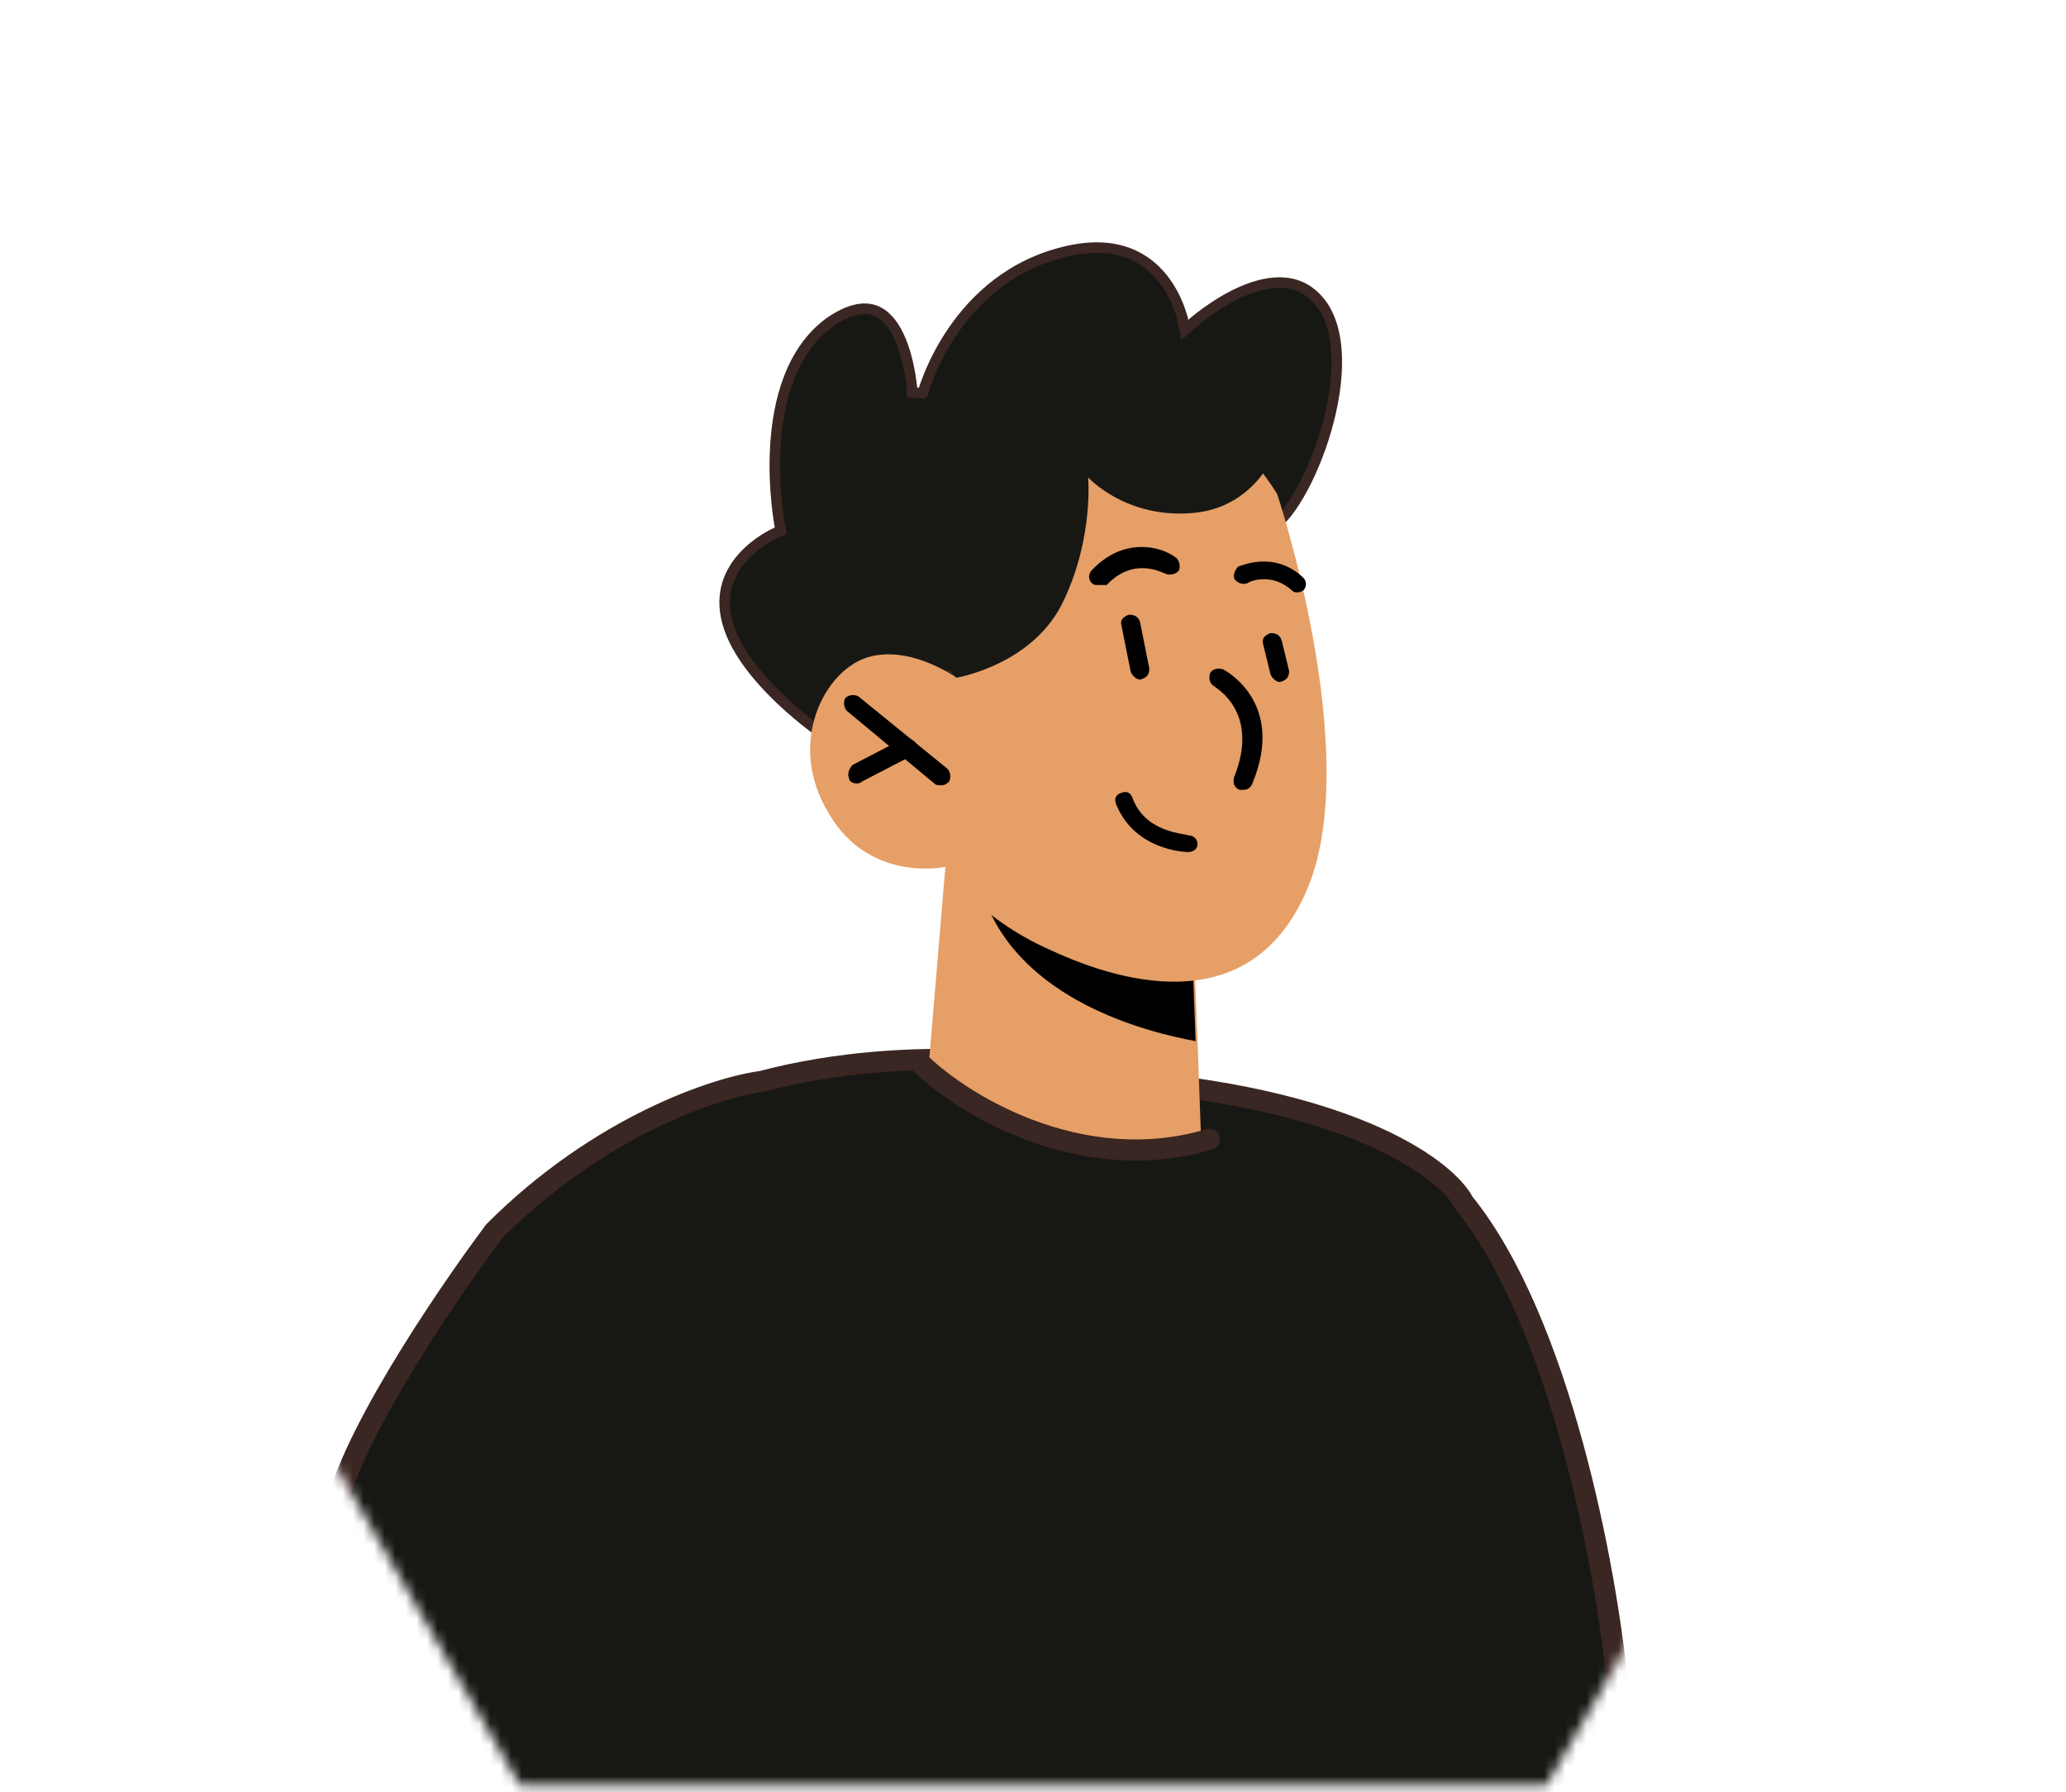
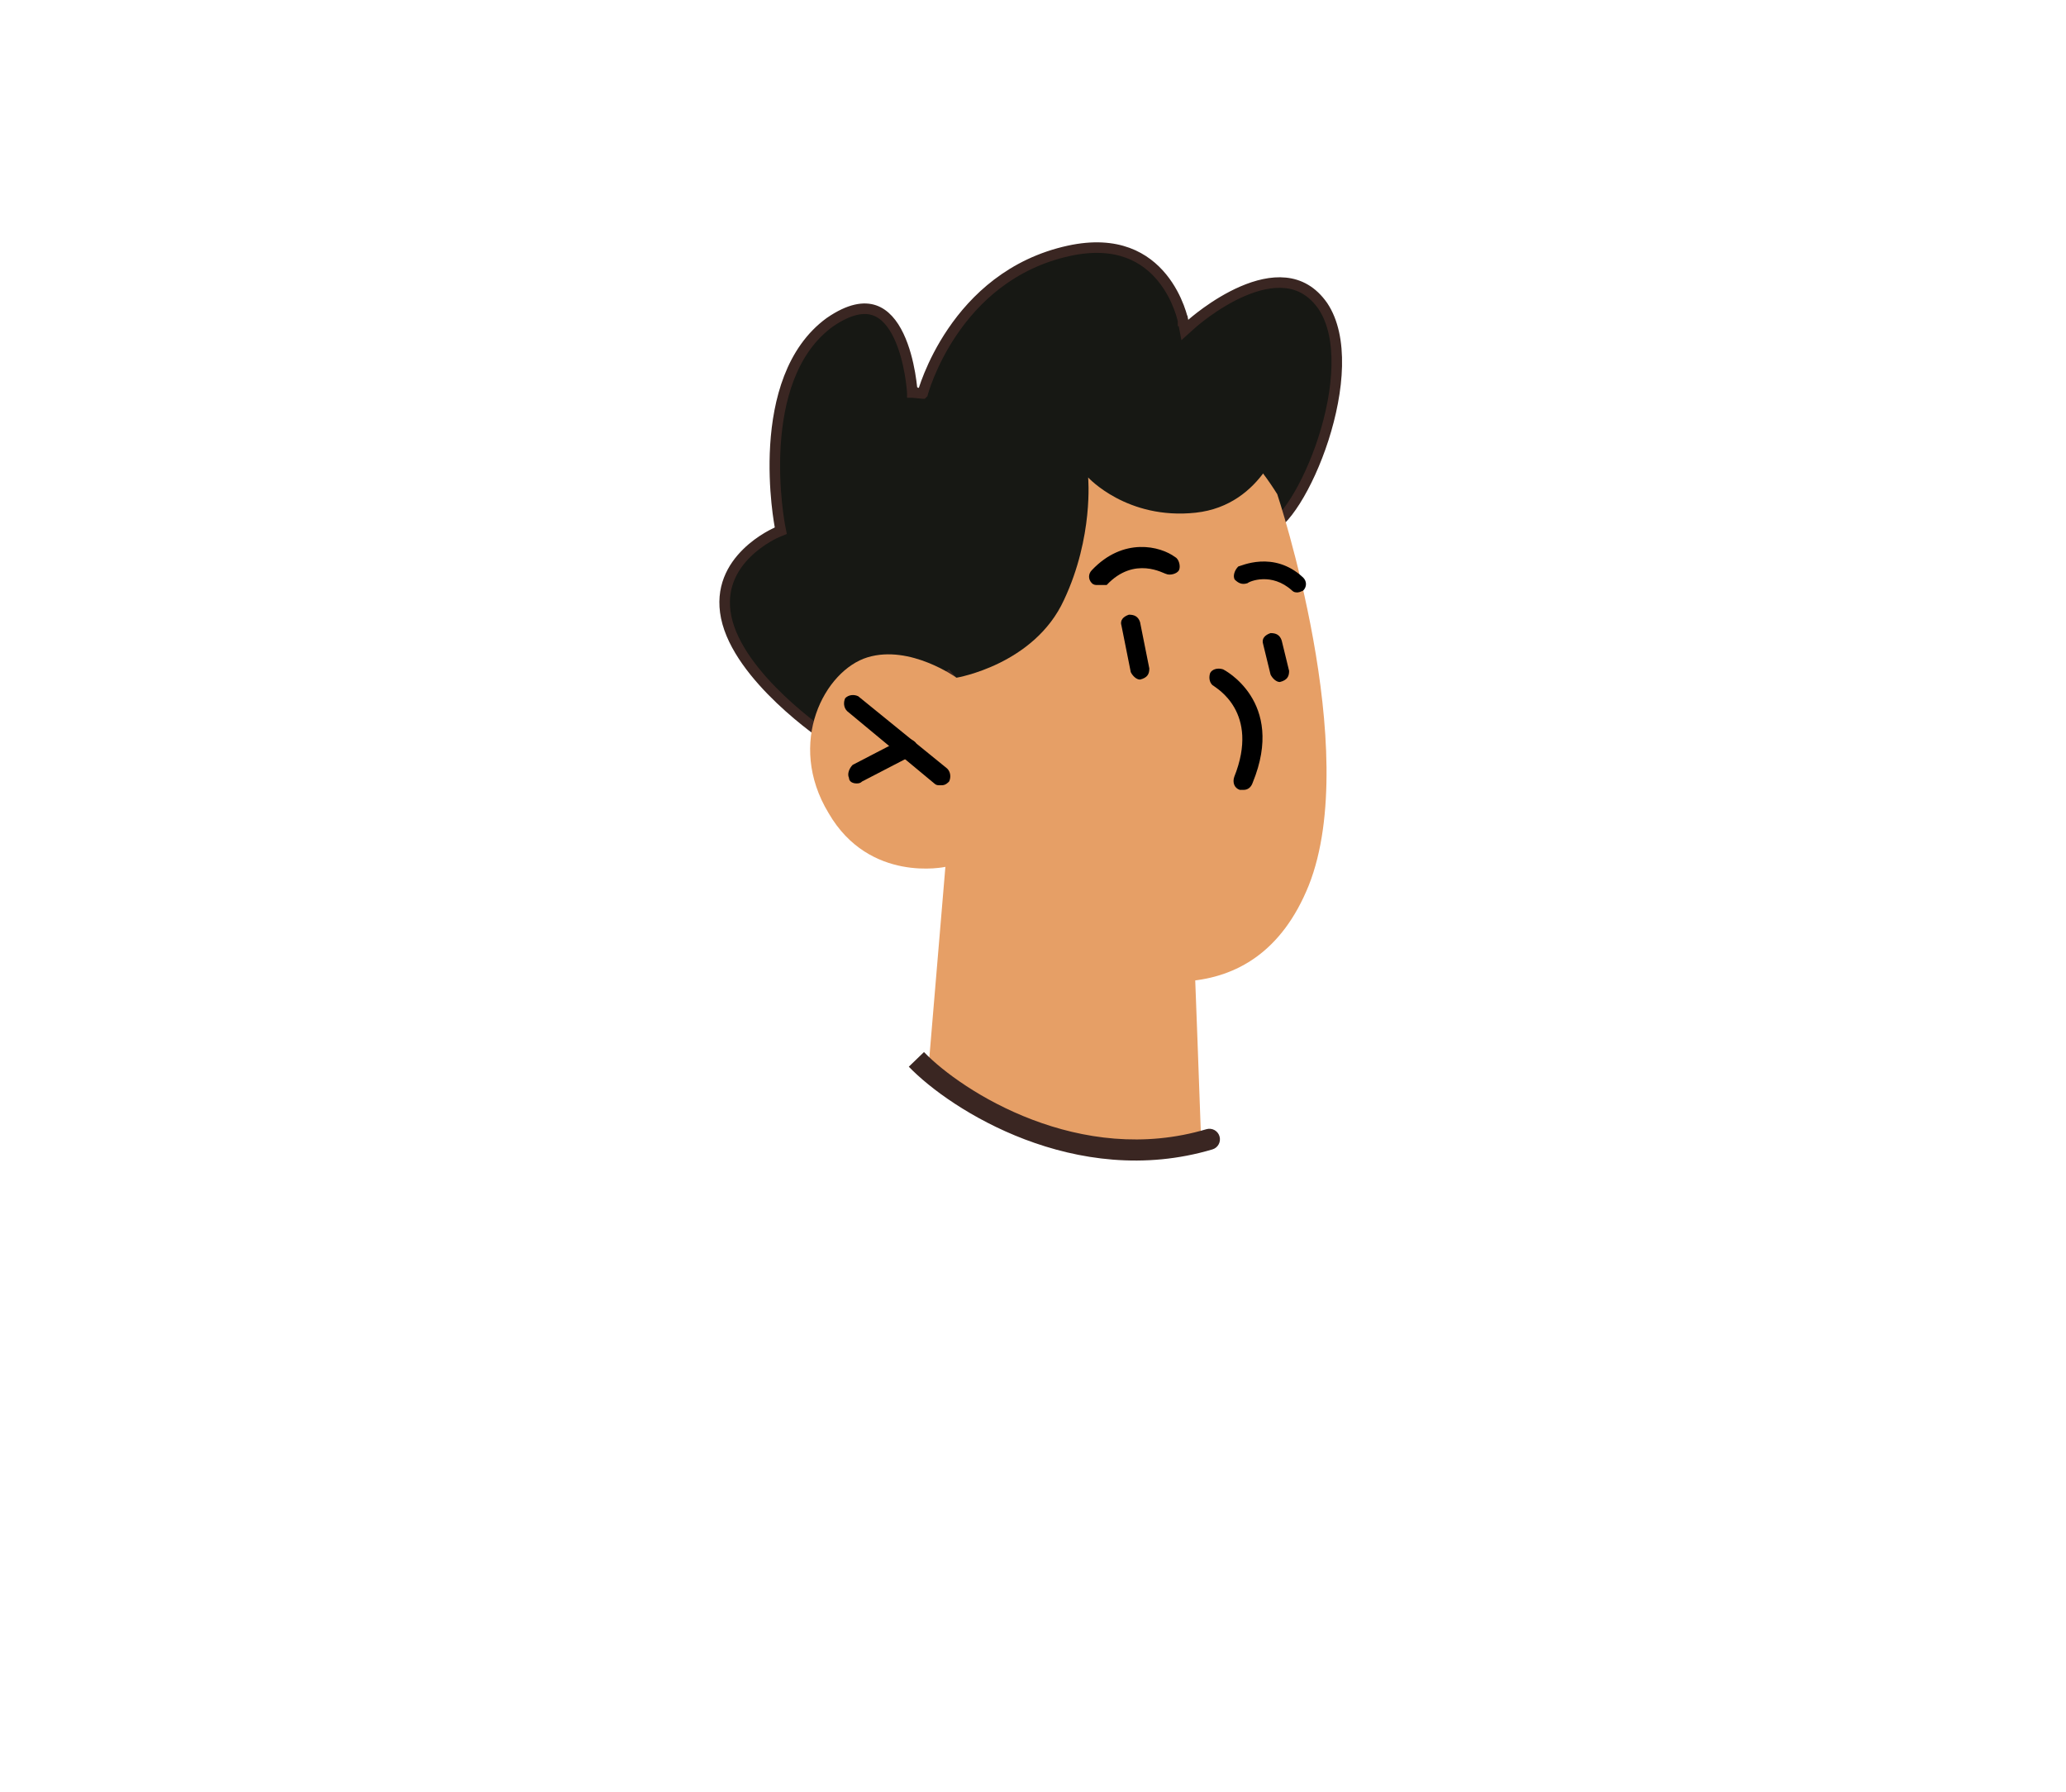
<svg xmlns="http://www.w3.org/2000/svg" width="196" height="170" viewBox="0 0 196 170" fill="none">
  <mask id="mask0_2063_6134" style="mask-type:alpha" maskUnits="userSpaceOnUse" x="0" y="0" width="196" height="170">
    <path d="M1.796 85.015L49.905 1.687L146.124 1.687L194.234 85.015L146.124 168.343L49.906 168.343L1.796 85.015Z" fill="#C4C4C4" stroke="#66D9EF" stroke-width="2" />
  </mask>
  <g mask="url(#mask0_2063_6134)">
    <path d="M90.618 63.798L90.618 63.798L90.618 63.798L90.572 63.81L90.529 63.83L78.125 69.687C78.089 69.661 78.048 69.633 78.003 69.601C77.774 69.438 77.445 69.199 77.045 68.892C76.244 68.279 75.165 67.4 74.049 66.338C71.794 64.194 69.478 61.383 68.895 58.553C68.324 55.78 69.494 53.788 70.845 52.459C71.523 51.791 72.241 51.298 72.791 50.971C73.065 50.809 73.296 50.688 73.457 50.61C73.537 50.57 73.599 50.541 73.641 50.523C73.661 50.513 73.677 50.507 73.687 50.502L73.697 50.498L73.698 50.497L73.699 50.497L73.699 50.497L73.699 50.497L74.076 50.34L73.996 49.939L73.996 49.939L73.996 49.939L73.996 49.937L73.995 49.931L73.99 49.903C73.985 49.877 73.978 49.838 73.969 49.787C73.95 49.685 73.925 49.533 73.894 49.336C73.834 48.943 73.755 48.374 73.685 47.672C73.544 46.267 73.436 44.338 73.565 42.24C73.827 38.015 75.042 33.247 78.719 30.569C80.626 29.257 81.985 29.101 82.954 29.433C83.946 29.773 84.697 30.678 85.257 31.85C85.811 33.011 86.137 34.351 86.323 35.416C86.415 35.946 86.472 36.401 86.506 36.723C86.523 36.883 86.534 37.011 86.54 37.097C86.544 37.14 86.546 37.173 86.548 37.194L86.549 37.218L86.549 37.224L86.55 37.224L86.55 37.225L86.55 37.225C86.55 37.225 86.55 37.225 86.55 37.225L87.531 37.323C87.532 37.323 87.532 37.323 87.532 37.323L87.532 37.323L87.533 37.322L87.534 37.318L87.54 37.297C87.545 37.277 87.553 37.248 87.565 37.208C87.588 37.128 87.624 37.009 87.674 36.856C87.775 36.549 87.931 36.104 88.154 35.562C88.6 34.476 89.311 33.002 90.364 31.454C92.471 28.358 95.935 24.986 101.402 23.79C103.741 23.28 105.566 23.457 106.99 23.98C108.415 24.504 109.472 25.388 110.251 26.344C111.033 27.302 111.531 28.329 111.835 29.12C111.986 29.514 112.087 29.847 112.151 30.08C112.182 30.196 112.204 30.286 112.218 30.347C112.225 30.377 112.23 30.399 112.233 30.414L112.236 30.429L112.236 30.431L112.236 30.432L112.237 30.432L112.404 31.301L113.062 30.709L113.062 30.709L113.062 30.709L113.063 30.708L113.066 30.705L113.083 30.69C113.099 30.676 113.122 30.655 113.154 30.628C113.216 30.575 113.31 30.495 113.431 30.396C113.673 30.198 114.025 29.92 114.462 29.605C115.339 28.974 116.543 28.204 117.872 27.63C119.207 27.054 120.628 26.692 121.951 26.828C123.248 26.961 124.49 27.576 125.505 29.035C126.479 30.499 126.868 32.491 126.817 34.723C126.767 36.949 126.278 39.362 125.553 41.616C124.827 43.869 123.87 45.941 122.899 47.483C122.412 48.254 121.93 48.881 121.48 49.33C121.02 49.789 120.639 50.016 120.363 50.074C120.037 50.143 119.55 50.13 118.909 50.023C118.278 49.917 117.54 49.728 116.732 49.476C115.116 48.972 113.261 48.233 111.498 47.467C109.737 46.701 108.079 45.913 106.86 45.316C106.251 45.018 105.752 44.767 105.406 44.592C105.233 44.504 105.098 44.435 105.007 44.388L104.903 44.334L104.876 44.32L104.87 44.317L104.868 44.316L104.868 44.316L104.637 44.759L104.868 44.316L104.179 43.957L104.138 44.733L104.138 44.733L104.138 44.734L104.137 44.739L104.136 44.758L104.131 44.839C104.127 44.911 104.12 45.017 104.109 45.153C104.089 45.427 104.056 45.823 104.007 46.312C103.909 47.289 103.746 48.634 103.485 50.102C103.224 51.572 102.866 53.157 102.381 54.619C101.897 56.082 101.294 57.391 100.557 58.336C98.96 60.18 96.499 61.548 94.391 62.46C93.342 62.914 92.396 63.25 91.712 63.471C91.37 63.582 91.095 63.664 90.906 63.718C90.811 63.745 90.738 63.766 90.689 63.779L90.635 63.793L90.621 63.797L90.619 63.798L90.618 63.798Z" fill="#171814" stroke="#3A2622" />
-     <path d="M153.211 159.556C151.205 161.198 155.401 174.881 153.211 176.341C151.569 177.436 144.769 181.111 143.127 182.205C133.823 187.679 122.562 176.341 111.615 177.983C108.149 178.53 104.682 178.713 101.216 178.713C100.669 178.713 100.121 178.713 99.574 178.713C92.641 178.713 86.074 177.8 79.688 176.341C70.384 174.152 56.767 183.821 48.922 178.713C46.003 176.888 33.896 175.439 31.342 173.249C27.693 170.33 38.457 152.806 35.355 149.34C33.896 147.698 32.619 146.056 31.342 144.232C37.18 130.549 47.761 110.845 62.174 105.919C95.923 92.768 133.325 109.021 133.325 109.021C133.325 109.021 149.745 117.23 153.211 159.556Z" fill="#171814" />
-     <path d="M102.01 178.989C26.698 184.009 39.908 156.109 31.681 144.162C32.492 137.4 42.162 123.086 46.896 116.774C56.904 106.766 67.972 103.137 72.255 102.573C86.591 98.786 101.672 100.995 107.42 102.573C128.789 104.467 137.287 111.026 138.865 114.069C148.062 125.43 152.39 149.009 153.404 159.378C167.342 188.84 113.844 178.2 102.01 178.989Z" stroke="#3A2622" stroke-width="2" />
    <path d="M89.688 82.222L88.105 101.041C88.105 101.041 91.095 106.669 102.351 108.604C110.794 110.011 113.959 108.428 113.959 108.428L113.608 98.754L113.256 89.433L93.206 83.453L89.688 82.222Z" fill="#E69F66" />
-     <path d="M93.03 83.277C93.03 83.805 93.206 84.332 93.382 85.212C96.899 94.885 108.683 97.875 113.432 98.754L113.08 89.433L93.03 83.277Z" fill="black" />
    <path d="M121.171 46.87C121.171 46.87 129.262 71.142 124.161 83.981C119.06 96.644 106.925 93.479 99.713 90.137C92.502 86.971 89.688 82.222 89.688 82.222C89.688 82.222 82.477 83.805 78.608 77.122C74.562 70.438 78.256 63.579 82.301 62.348C86.347 61.117 90.744 64.282 90.744 64.282L87.754 57.071C87.754 57.247 106.925 24.181 121.171 46.87Z" fill="#E69F66" />
-     <path d="M89.159 74.483C88.983 74.483 88.807 74.483 88.631 74.307L80.365 67.448C80.013 67.096 80.013 66.568 80.189 66.216C80.54 65.865 81.068 65.865 81.42 66.041L89.862 72.9C90.214 73.252 90.214 73.779 90.038 74.131C89.686 74.483 89.51 74.483 89.159 74.483Z" fill="black" />
+     <path d="M89.159 74.483C88.983 74.483 88.807 74.483 88.631 74.307L80.365 67.448C80.013 67.096 80.013 66.568 80.189 66.216C80.54 65.865 81.068 65.865 81.42 66.041L89.862 72.9C90.214 73.252 90.214 73.779 90.038 74.131C89.686 74.483 89.51 74.483 89.159 74.483" fill="black" />
    <path d="M104.11 55.488C103.934 55.488 103.758 55.488 103.582 55.312C103.23 54.96 103.23 54.432 103.582 54.081C106.572 50.915 110.09 51.794 111.497 52.849C111.849 53.025 112.024 53.729 111.849 54.081C111.673 54.432 110.969 54.608 110.617 54.432C110.442 54.432 107.627 52.674 104.989 55.488C104.637 55.488 104.462 55.488 104.11 55.488Z" fill="black" />
    <path d="M123.106 56.191C122.93 56.191 122.754 56.191 122.578 56.015C120.643 54.256 118.533 55.136 118.357 55.312C117.829 55.488 117.477 55.312 117.126 54.96C116.95 54.608 117.126 54.081 117.477 53.729C117.653 53.729 120.819 52.146 123.633 54.784C123.985 55.136 123.985 55.663 123.633 56.015C123.633 56.015 123.281 56.191 123.106 56.191Z" fill="black" />
    <path d="M117.97 74.92C117.794 74.92 117.794 74.92 117.618 74.92C117.091 74.744 116.915 74.216 117.091 73.689C119.553 67.533 115.332 65.246 115.156 65.071C114.804 64.895 114.628 64.367 114.804 63.84C114.98 63.488 115.508 63.312 116.036 63.488C116.036 63.488 122.015 66.478 118.85 74.216C118.674 74.744 118.322 74.92 117.97 74.92Z" fill="black" />
    <path d="M115.02 109.022C115.55 108.865 115.851 108.308 115.694 107.779C115.536 107.249 114.98 106.948 114.45 107.105L115.02 109.022ZM86.218 101.177C88.219 103.252 92.177 106.154 97.228 108.072C102.291 109.995 108.523 110.954 115.02 109.022L114.45 107.105C108.481 108.88 102.709 108.014 97.938 106.202C93.154 104.386 89.447 101.644 87.657 99.788L86.218 101.177Z" fill="#3A2622" />
    <path d="M108.156 64.458C107.804 64.458 107.452 64.107 107.276 63.755L106.397 59.358C106.221 58.83 106.573 58.478 107.1 58.303C107.628 58.303 107.98 58.478 108.156 59.006L109.035 63.403C109.035 63.931 108.859 64.282 108.156 64.458C108.156 64.458 108.332 64.458 108.156 64.458Z" fill="black" />
    <path d="M121.418 64.689C121.066 64.689 120.714 64.337 120.538 63.986L119.835 61.105C119.659 60.577 120.011 60.225 120.538 60.049C121.066 60.049 121.418 60.225 121.594 60.753L122.297 63.634C122.297 64.161 122.121 64.513 121.418 64.689Z" fill="black" />
-     <path d="M112.728 80.816C112.376 80.816 107.627 80.64 105.869 76.243C105.693 75.715 105.869 75.363 106.396 75.188C106.924 75.012 107.276 75.188 107.452 75.715C108.683 79.057 112.552 79.057 112.728 79.233C113.256 79.233 113.607 79.585 113.607 80.112C113.607 80.464 113.256 80.816 112.728 80.816Z" fill="black" />
    <path d="M90.743 64.282C90.743 64.282 98.13 63.051 100.944 56.895C103.758 50.915 103.231 45.287 103.231 45.287C103.231 45.287 106.924 49.332 113.432 48.629C119.939 47.925 121.698 41.242 121.698 41.242L115.718 34.206C115.718 34.206 91.271 39.307 90.743 38.604C90.216 37.9 81.246 53.729 81.246 53.729L90.743 64.282Z" fill="#171814" />
    <path d="M81.245 74.307C80.893 74.307 80.542 74.131 80.542 73.78C80.366 73.428 80.542 72.9 80.893 72.548L85.642 70.086C85.994 69.91 86.522 70.086 86.873 70.438C87.049 70.79 86.873 71.317 86.522 71.669L81.773 74.131C81.597 74.307 81.421 74.307 81.245 74.307Z" fill="black" />
  </g>
</svg>